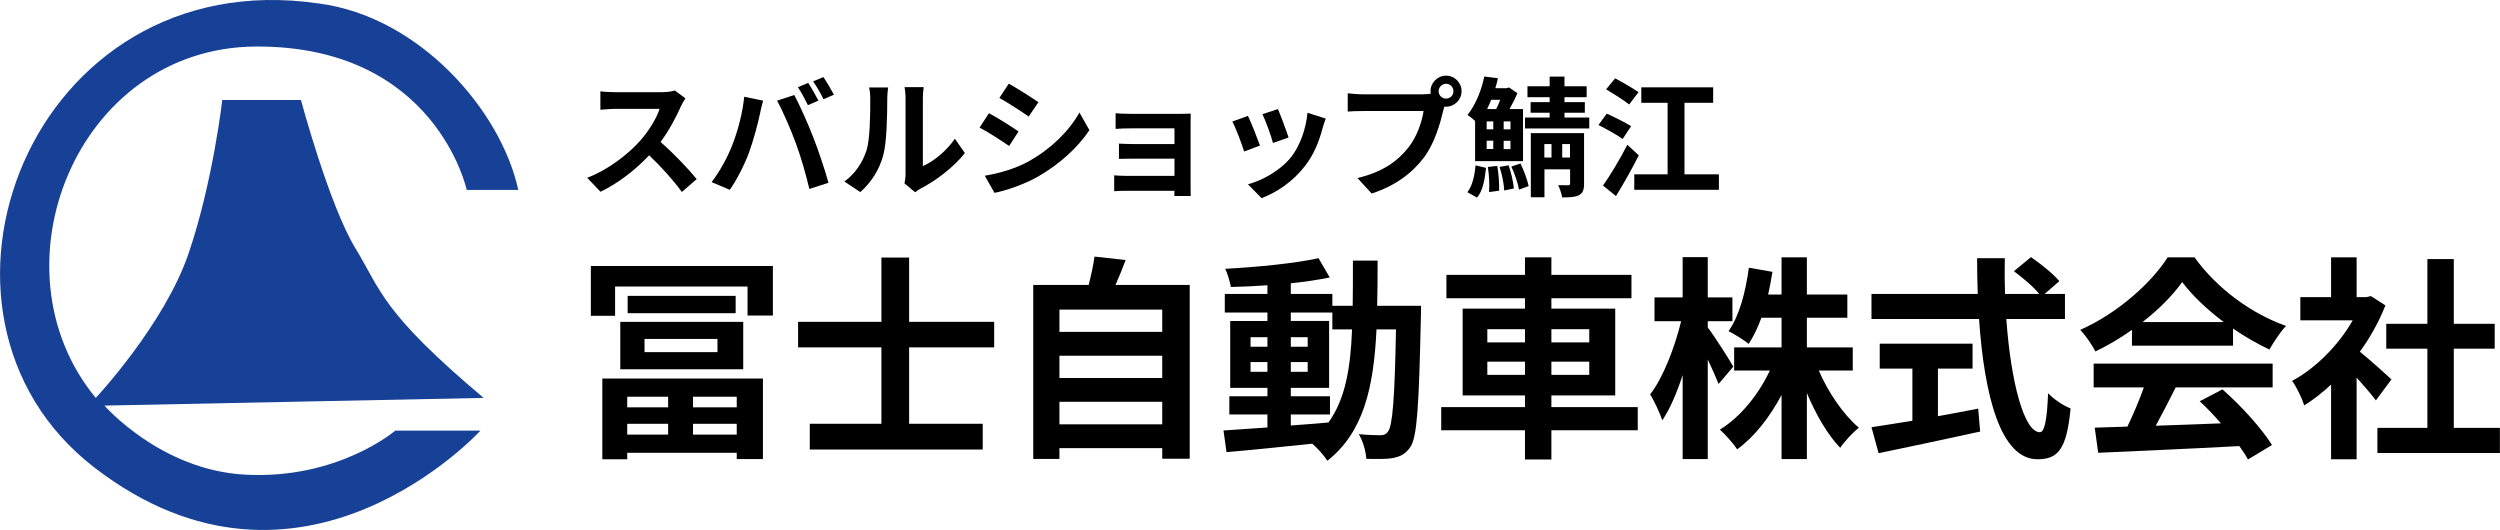
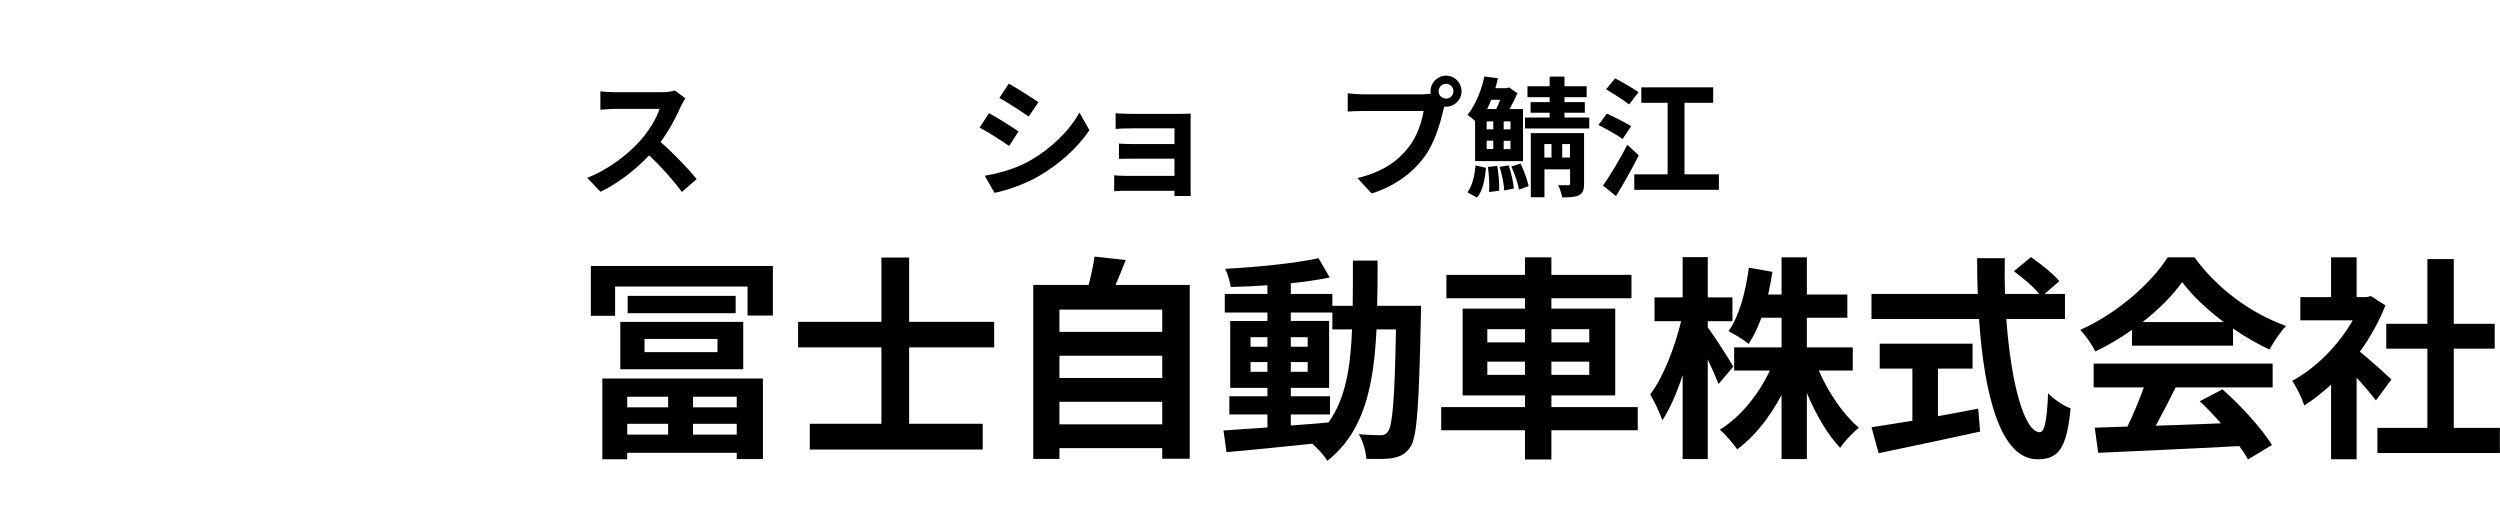
<svg xmlns="http://www.w3.org/2000/svg" id="_レイヤー_2" viewBox="0 0 231.02 48.98">
  <defs>
    <style>.cls-1,.cls-2{stroke-width:0px;}.cls-2{fill:#174097;}</style>
  </defs>
  <g id="_レイヤー_1-2">
-     <path class="cls-2" d="m47.89,17.55h-4.76s-2.86-13.33-19.48-13.25c-16.62.09-24.67,20.52-14.8,32.47,0,0,6.32-6.75,8.57-13.33,2.25-6.58,3.12-14.2,3.12-14.2h7.27s2.6,9.7,5.02,13.68c2.42,3.98,2.42,5.89,11.86,13.85l-35.04.71s5.17,5.95,12.97,6.38c8.61.48,13.91-4.07,13.91-4.07h7.87s-16.58,18.18-35.72,3.38C-9.62,29.02,2.79-3.58,29.45.32c9.35,1.21,16.88,9.96,18.44,17.23Z" />
    <path class="cls-1" d="m63.34,9.09c-.1.13-.31.5-.42.74-.41.93-1.08,2.22-1.88,3.29,1.19,1.03,2.64,2.56,3.34,3.43l-1.37,1.19c-.78-1.08-1.89-2.3-3.02-3.39-1.27,1.34-2.86,2.59-4.5,3.37l-1.23-1.29c1.93-.73,3.79-2.18,4.91-3.44.79-.9,1.52-2.08,1.78-2.93h-4.06c-.5,0-1.16.07-1.41.08v-1.7c.32.05,1.05.08,1.41.08h4.22c.53,0,1.01-.07,1.25-.16l.98.73Z" />
-     <path class="cls-1" d="m68.77,8.94l1.75.36c-.11.35-.24.93-.29,1.2-.17.84-.61,2.49-1.02,3.61-.43,1.16-1.14,2.53-1.77,3.43l-1.68-.71c.75-.98,1.46-2.28,1.87-3.33.54-1.34.99-3.03,1.14-4.55Zm3.04.36l1.59-.52c.49.92,1.32,2.77,1.76,3.93.43,1.08,1.07,2.99,1.4,4.18l-1.77.57c-.34-1.43-.77-2.93-1.25-4.23-.46-1.26-1.23-3.03-1.74-3.94Zm3.81,0l-.96.42c-.25-.49-.61-1.21-.93-1.66l.95-.4c.3.44.72,1.2.95,1.64Zm1.44-.55l-.96.42c-.24-.5-.64-1.2-.96-1.65l.95-.4c.31.46.75,1.21.97,1.63Z" />
-     <path class="cls-1" d="m78.03,16.77c1.05-.74,1.7-1.84,2.04-2.86.33-1.03.35-3.29.35-4.74,0-.48-.04-.8-.11-1.09h1.76s-.08.59-.08,1.08c0,1.41-.04,3.94-.36,5.15-.36,1.35-1.1,2.53-2.13,3.44l-1.46-.97Zm5.55.18c.05-.23.1-.56.1-.89v-6.98c0-.54-.08-.99-.1-1.03h1.78s-.08.5-.08,1.04v6.26c.97-.42,2.16-1.37,2.96-2.53l.92,1.32c-.99,1.29-2.72,2.59-4.06,3.27-.25.13-.37.24-.53.36l-.99-.83Z" />
    <path class="cls-1" d="m94.12,12.15l-.87,1.34c-.68-.47-1.92-1.28-2.73-1.7l.87-1.33c.8.43,2.12,1.26,2.73,1.69Zm.97,2.74c2.04-1.14,3.7-2.78,4.66-4.49l.92,1.63c-1.11,1.65-2.8,3.17-4.77,4.3-1.22.69-2.94,1.29-4,1.49l-.9-1.58c1.34-.23,2.78-.63,4.08-1.34Zm.87-5.45l-.9,1.33c-.67-.47-1.92-1.28-2.71-1.72l.87-1.32c.79.44,2.11,1.28,2.73,1.71Z" />
    <path class="cls-1" d="m110.02,17.3c0,.19.01.6.01.81h-1.51c.01-.11.01-.3.01-.48h-4.54c-.34,0-.83.02-1.03.04v-1.47c.2.02.61.05,1.04.05h4.53v-1.59h-3.82c-.46,0-1.03.01-1.31.02v-1.41c.31.02.85.04,1.31.04h3.82v-1.45h-3.95c-.44,0-1.2.02-1.49.05v-1.45c.31.04,1.04.06,1.49.06h4.53c.29,0,.73-.01.92-.02-.01.16-.01.55-.01.8v6.01Z" />
-     <path class="cls-1" d="m116.43,13.45l-1.46.55c-.2-.65-.8-2.24-1.09-2.77l1.44-.52c.3.61.87,2.06,1.11,2.73Zm6.08-2.49c-.14.38-.22.63-.29.87-.31,1.21-.81,2.46-1.63,3.51-1.11,1.44-2.61,2.44-4.01,2.97l-1.26-1.28c1.32-.35,2.98-1.26,3.98-2.5.81-1.02,1.39-2.61,1.52-4.11l1.69.54Zm-3.44,1.75l-1.44.5c-.14-.59-.67-2.04-.97-2.66l1.43-.47c.23.52.81,2.07.98,2.62Z" />
    <path class="cls-1" d="m131.53,8.71c.17,0,.42-.01.68-.05-.01-.07-.02-.14-.02-.23,0-.79.65-1.44,1.44-1.44s1.43.65,1.43,1.44-.65,1.43-1.43,1.43c-.05,0-.11,0-.16-.01l-.1.36c-.28,1.17-.79,3.03-1.8,4.36-1.08,1.44-2.67,2.62-4.82,3.31l-1.31-1.43c2.38-.56,3.73-1.59,4.7-2.81.79-.99,1.25-2.35,1.41-3.38h-5.58c-.55,0-1.11.02-1.43.05v-1.69c.35.05,1.03.1,1.43.1h5.55Zm2.78-.28c0-.38-.31-.69-.68-.69s-.69.31-.69.69.31.68.69.68.68-.31.68-.68Z" />
    <path class="cls-1" d="m135.6,17.76c.46-.59.67-1.54.75-2.48l.97.23c-.11,1.04-.28,2.11-.83,2.75l-.9-.5Zm.69-6.59c-.22-.22-.49-.43-.68-.54.83-1.07,1.32-2.43,1.55-3.56l1.26.16c-.07.3-.14.61-.24.92h1.03l.24-.07.77.53c-.2.48-.47,1.01-.73,1.47h1.25v4.81h-4.43v-3.73Zm1.09.78h.61v-.73h-.61v.73Zm0,1.82h.61v-.77h-.61v.77Zm.42-4.55c-.11.29-.24.57-.38.86h.84c.13-.25.26-.56.37-.86h-.83Zm.56,6.11c.13.72.19,1.66.17,2.29l-.93.13c.05-.62.01-1.57-.11-2.32l.87-.1Zm1.05-.05c.24.67.43,1.55.48,2.14l-.89.18c-.02-.59-.2-1.49-.43-2.18l.84-.14Zm.17-4.06h-.63v.73h.63v-.73Zm0,1.79h-.63v.77h.63v-.77Zm.93,2.11c.32.65.63,1.51.75,2.08l-.89.32c-.1-.58-.4-1.46-.71-2.13l.84-.28Zm6.35-4.26v1.01h-5.94v-1.01h2.28v-.44h-1.76v-.98h1.76v-.46h-2.05v-1.01h2.05v-.89h1.37v.89h2.05v1.01h-2.05v.46h1.88v.98h-1.88v.44h2.3Zm-.48,6.11c0,.57-.11.87-.48,1.07-.37.19-.86.2-1.54.2-.06-.34-.22-.81-.37-1.13.37.01.8.01.92.01.13-.01.18-.05.18-.18v-1.29h-2.37v2.58h-1.26v-5.93h4.92v4.67Zm-3.67-2.41h.66v-1.25h-.66v1.25Zm2.37,0v-1.25h-.72v1.25h.72Z" />
    <path class="cls-1" d="m149.94,12.84c-.48-.36-1.51-.92-2.23-1.29l.77-1.05c.68.31,1.73.83,2.25,1.16l-.79,1.19Zm1.5,1.51c-.62,1.23-1.39,2.6-2.11,3.77l-1.2-.97c.63-.9,1.54-2.38,2.25-3.77l1.05.97Zm-.9-4.7c-.47-.38-1.44-.98-2.12-1.4l.83-1.01c.66.35,1.67.92,2.16,1.28l-.86,1.13Zm8.3,6.46v1.43h-7.82v-1.43h3.08v-6.61h-2.43v-1.43h6.64v1.43h-2.65v6.61h3.19Z" />
    <path class="cls-1" d="m71.42,24.58v4.58h-2.34v-2.68h-12.24v2.7h-2.24v-4.6h16.82Zm-15.76,10.4h14.84v7.44h-2.42v-.58h-10.12v.6h-2.3v-7.46Zm1.66-5.24h11.36v4.38h-11.36v-4.38Zm.64,6.92v.98h3.78v-.98h-3.78Zm3.78,3.5v-1h-3.78v1h3.78Zm6.24-12.82v1.6h-9.98v-1.6h9.98Zm-8.42,5.2h6.74v-1.22h-6.74v1.22Zm8.52,4.12h-4.04v.98h4.04v-.98Zm0,3.5v-1h-4.04v1h4.04Z" />
    <path class="cls-1" d="m84.01,32.1v7.06h6.8v2.38h-15.98v-2.38h6.62v-7.06h-7.7v-2.36h7.7v-5.94h2.56v5.94h7.86v2.36h-7.86Z" />
    <path class="cls-1" d="m109.94,26.33v16.06h-2.54v-.98h-9.5v1h-2.42v-16.08h5.12c.22-.86.44-1.82.54-2.62l2.88.32c-.3.8-.62,1.58-.94,2.3h6.86Zm-12.04,2.28v2.06h9.5v-2.06h-9.5Zm0,4.26v2.06h9.5v-2.06h-9.5Zm9.5,6.34v-2.08h-9.5v2.08h9.5Z" />
    <path class="cls-1" d="m131.32,28.26s-.02.78-.02,1.06c-.18,8.18-.34,11.08-.98,12-.46.66-.92.86-1.58,1-.6.12-1.52.1-2.48.08-.04-.66-.3-1.62-.7-2.28.88.08,1.64.1,2.02.1.3,0,.5-.08.68-.34.42-.54.62-2.98.74-9.44h-1.8c-.26,5.36-1.18,9.48-4.54,12.14-.3-.48-.88-1.14-1.4-1.58-2.88.3-5.76.6-7.92.78l-.28-2c1.12-.08,2.52-.18,4.06-.28v-1.2h-3.52v-1.68h3.52v-.78h-3.44v-6.18h3.44v-.78h-3.94v-1.72h3.94v-.8c-1.16.08-2.3.14-3.38.16-.08-.48-.3-1.22-.52-1.68,2.96-.16,6.42-.5,8.62-.98l1.04,1.78c-1.06.22-2.3.4-3.6.54v.98h3.84v1.1h1.88c.02-1.32.02-2.7.02-4.18h2.28c0,1.46,0,2.86-.04,4.18h4.06Zm-15.76,3.78h1.56v-.88h-1.56v.88Zm1.56,2.32v-.9h-1.56v.9h1.56Zm2.16,4.96c1.14-.08,2.32-.18,3.48-.28,1.56-2.16,2.04-5.02,2.18-8.6h-1.82v-1.56h-3.84v.78h3.54v6.18h-3.54v.78h3.62v1.68h-3.62v1.02Zm1.56-7.28v-.88h-1.56v.88h1.56Zm-1.56,1.42v.9h1.56v-.9h-1.56Z" />
    <path class="cls-1" d="m151.34,39.76h-7.98v2.7h-2.44v-2.7h-7.74v-2.14h7.74v-1.08h-5.76v-8.02h5.76v-.96h-7.26v-2.16h7.26v-1.62h2.44v1.62h7.4v2.16h-7.4v.96h5.9v8.02h-5.9v1.08h7.98v2.14Zm-13.9-8.12h3.48v-1.22h-3.48v1.22Zm3.48,3v-1.22h-3.48v1.22h3.48Zm2.44-4.22v1.22h3.5v-1.22h-3.5Zm3.5,3h-3.5v1.22h3.5v-1.22Z" />
    <path class="cls-1" d="m158.81,35.48c-.22-.56-.6-1.42-1-2.26v9.2h-2.32v-7.76c-.54,1.66-1.18,3.14-1.88,4.18-.22-.68-.74-1.76-1.12-2.4,1.2-1.54,2.28-4.36,2.86-6.76h-2.46v-2.2h2.6v-3.72h2.32v3.72h2.28v2.2h-2.28v.58c.58.74,2.04,3.04,2.36,3.62l-1.36,1.6Zm9.26-1.24c.88,2.04,2.28,4.08,3.7,5.28-.54.44-1.34,1.28-1.72,1.86-1.16-1.2-2.24-3.06-3.08-5.06v6.1h-2.34v-5.92c-1.1,2.06-2.5,3.86-4.1,5.02-.36-.54-1.1-1.38-1.6-1.82,1.88-1.14,3.58-3.24,4.62-5.46h-3.3v-2.14h4.38v-2.74h-1.86c-.34.92-.74,1.76-1.18,2.42-.4-.34-1.34-.92-1.86-1.18,1-1.4,1.58-3.62,1.88-5.86l2.18.38c-.12.72-.24,1.42-.4,2.1h1.24v-3.44h2.34v3.44h3.74v2.14h-3.74v2.74h4.24v2.14h-3.14Z" />
    <path class="cls-1" d="m185.4,29.48c.42,5.84,1.64,10.46,3.1,10.46.42,0,.66-1.06.76-3.6.54.56,1.42,1.16,2.08,1.4-.36,3.78-1.16,4.7-3.06,4.7-3.42,0-4.92-5.92-5.4-12.96h-9.94v-2.32h9.82c-.04-1.08-.06-2.2-.06-3.3h2.56c-.02,1.1-.02,2.22.02,3.3h3.16c-.54-.68-1.54-1.5-2.34-2.1l1.58-1.3c.9.62,2.08,1.56,2.62,2.22l-1.36,1.18h1.88v2.32h-5.42Zm-6.32,8.98c1.22-.22,2.5-.46,3.72-.7l.18,2.12c-3.28.72-6.8,1.46-9.38,2l-.66-2.4c1.02-.16,2.34-.36,3.78-.6v-4.82h-3.02v-2.3h8.58v2.3h-3.2v4.4Z" />
    <path class="cls-1" d="m197.01,30.48c-1.06.76-2.22,1.44-3.38,2-.28-.58-.9-1.48-1.4-2,3.42-1.5,6.58-4.34,8.08-6.7h2.48c2.12,2.94,5.3,5.22,8.46,6.34-.6.62-1.12,1.48-1.54,2.18-1.1-.52-2.26-1.18-3.36-1.94v1.58h-9.34v-1.46Zm-3.54,3.12h16.54v2.2h-8.96c-.58,1.18-1.24,2.42-1.84,3.54,1.92-.06,3.98-.14,6.02-.22-.62-.72-1.3-1.44-1.96-2.04l2.1-1.1c1.78,1.56,3.64,3.64,4.58,5.14l-2.22,1.34c-.2-.38-.48-.8-.8-1.24-4.7.26-9.64.46-13.04.62l-.32-2.32,3.02-.1c.54-1.12,1.1-2.44,1.52-3.62h-4.64v-2.2Zm12.02-3.84c-1.54-1.16-2.92-2.46-3.84-3.7-.86,1.22-2.14,2.52-3.66,3.7h7.5Z" />
    <path class="cls-1" d="m219.55,37c-.42-.56-1.1-1.36-1.78-2.1v7.54h-2.36v-6.9c-.8.74-1.64,1.4-2.48,1.92-.2-.64-.76-1.8-1.12-2.26,2.18-1.18,4.28-3.28,5.6-5.6h-4.84v-2.14h2.84v-3.68h2.36v3.68h.9l.42-.1,1.34.86c-.6,1.52-1.4,2.96-2.36,4.28.96.78,2.5,2.16,2.92,2.56l-1.44,1.94Zm11.46,2.54v2.32h-11.32v-2.32h4.62v-7.32h-3.8v-2.3h3.8v-5.98h2.44v5.98h3.78v2.3h-3.78v7.32h4.26Z" />
  </g>
</svg>